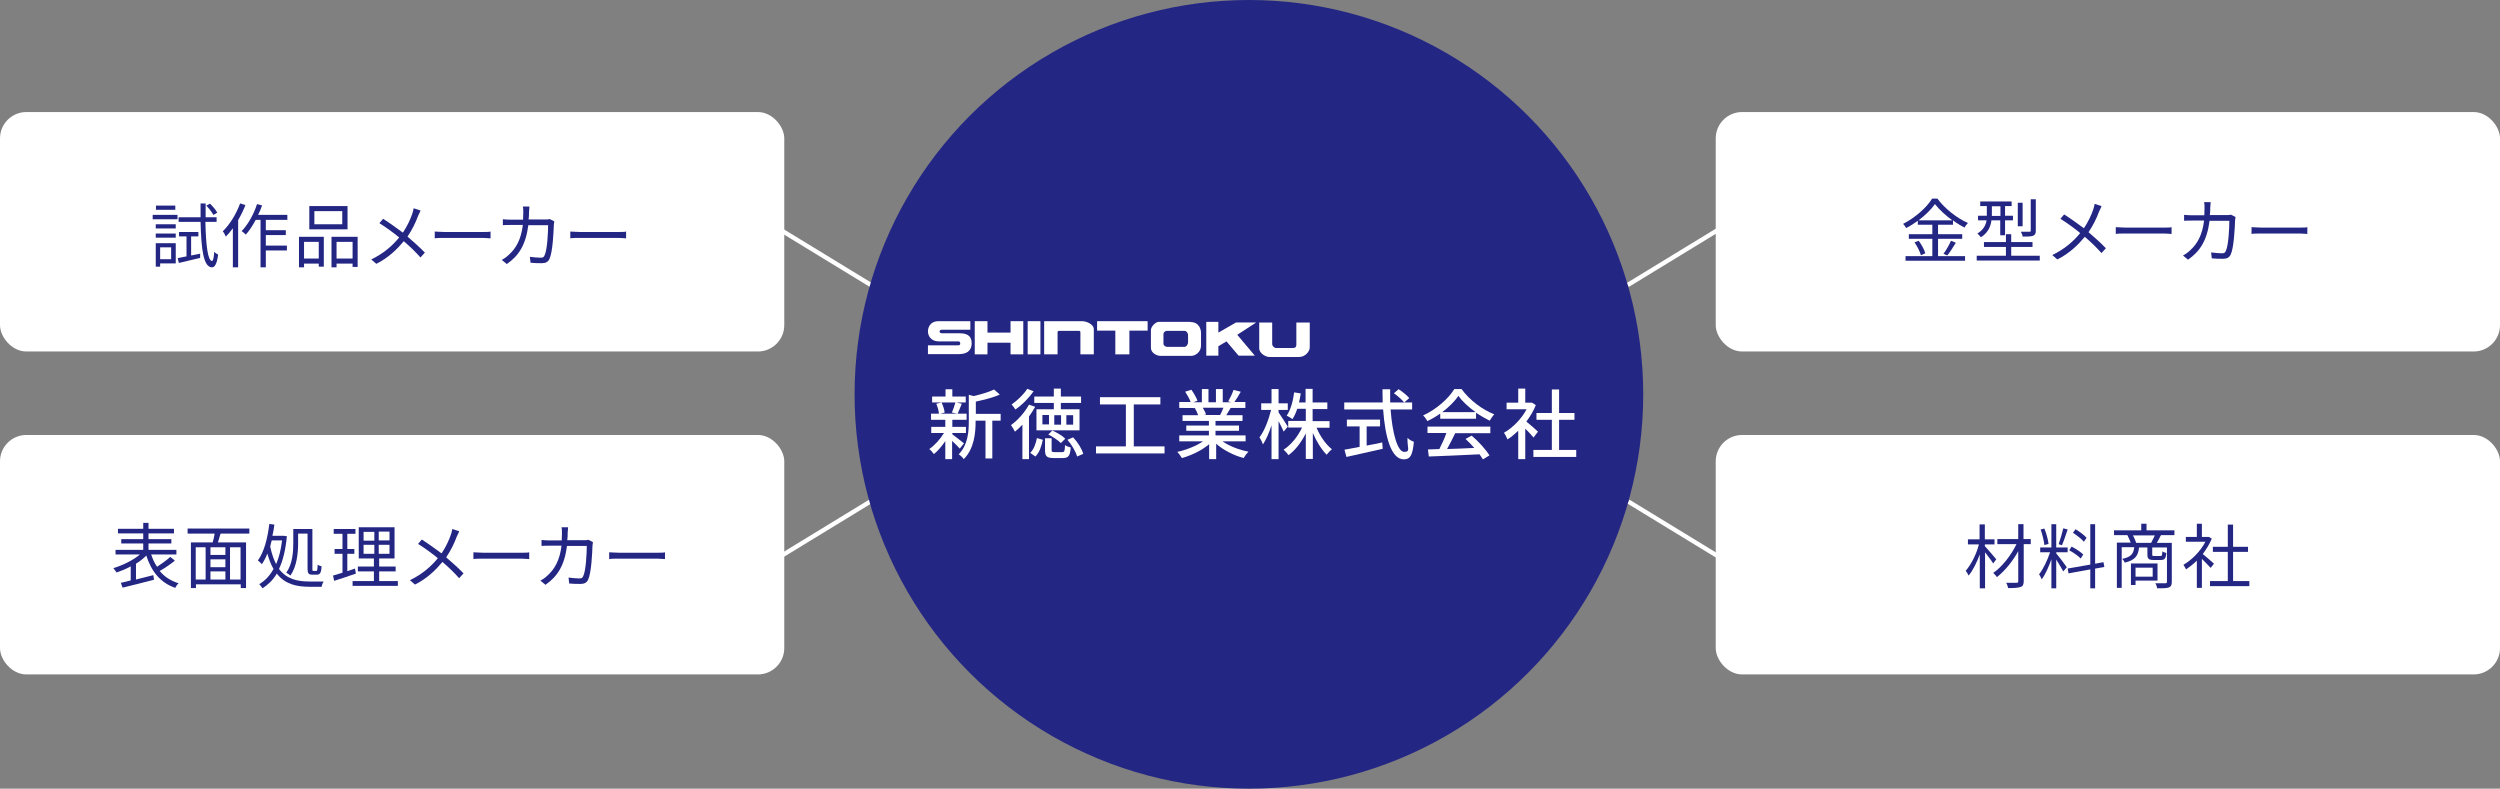
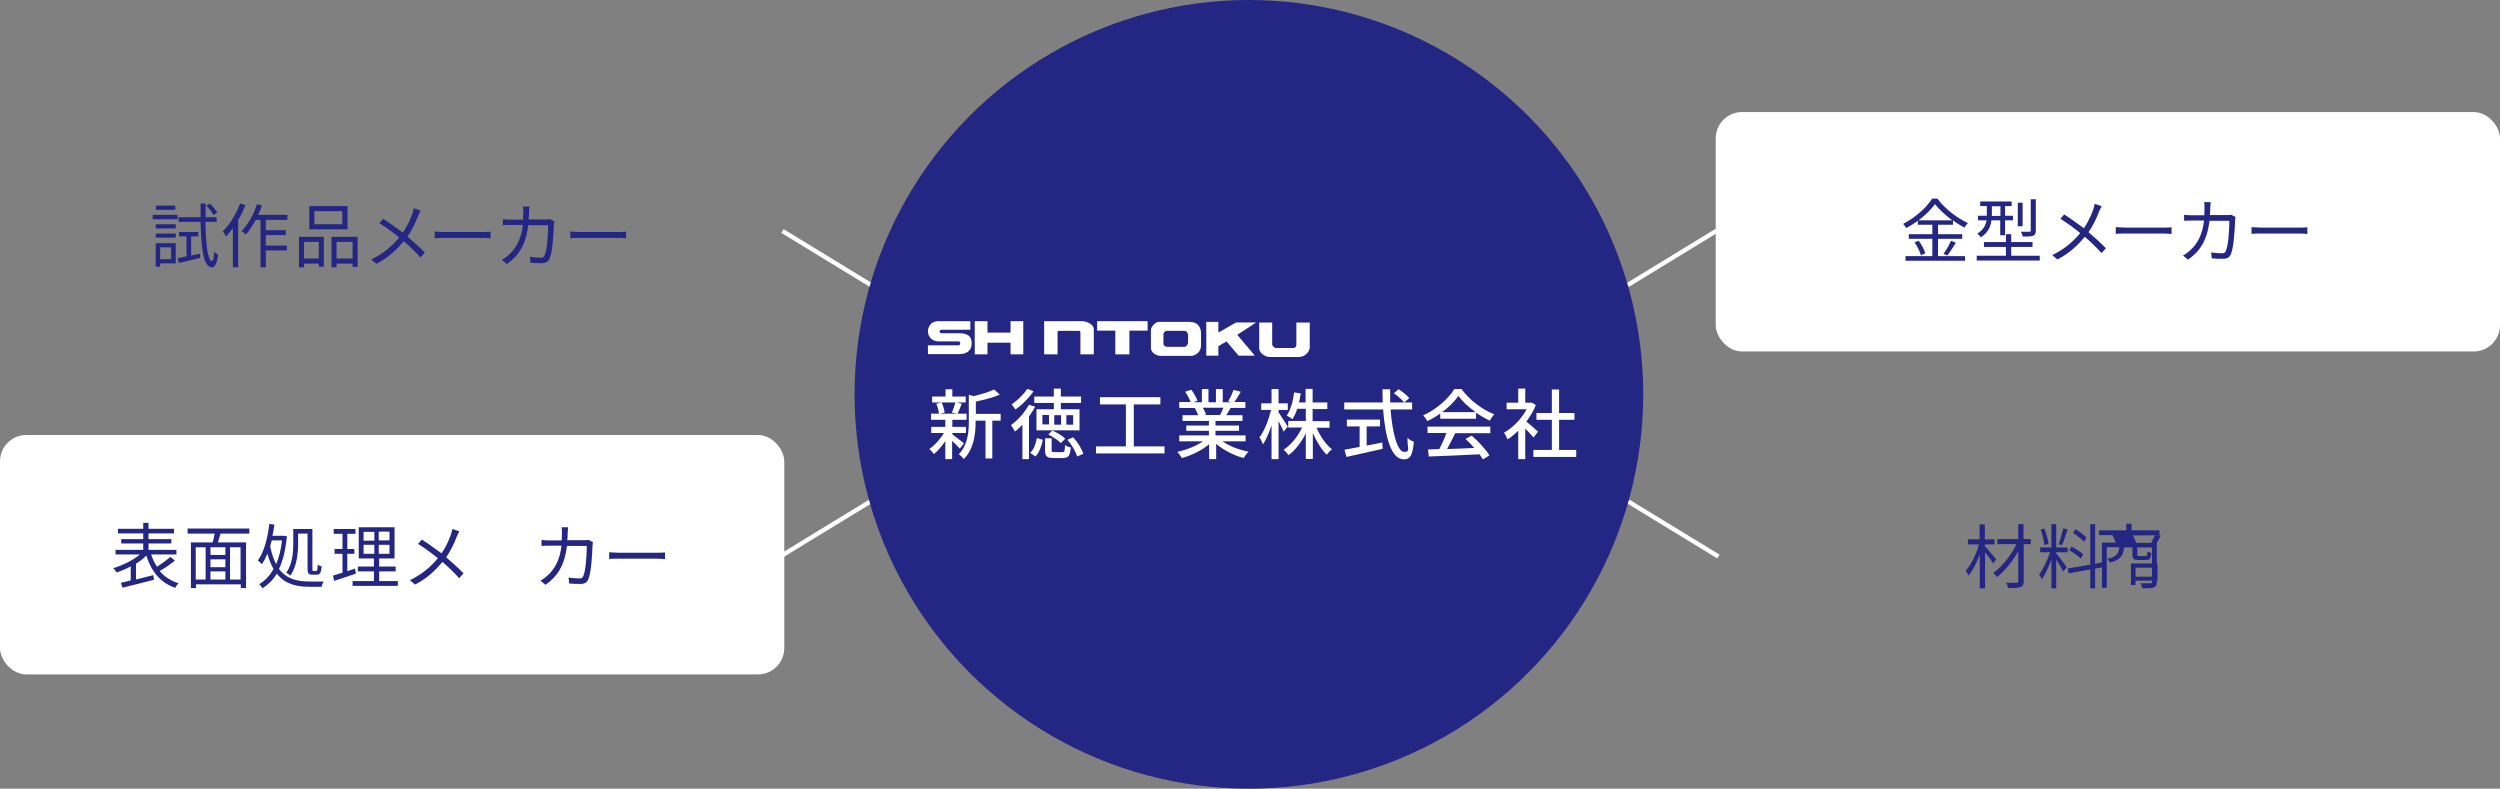
<svg xmlns="http://www.w3.org/2000/svg" id="_レイヤー_2" viewBox="0 0 1138 359">
  <rect x="0" y="0" width="1138" height="359" fill="#808080" stroke="none" />
  <defs>
    <style>.cls-1{fill:#fff;}.cls-1,.cls-2{stroke-width:0px;}.cls-2{fill:#242684;}</style>
  </defs>
  <g id="_レイヤー_1-2">
    <rect class="cls-1" y="198" width="357" height="109" rx="12" ry="12" />
-     <rect class="cls-1" y="51" width="357" height="109" rx="12" ry="12" />
-     <rect class="cls-1" x="781" y="198" width="357" height="109" rx="12" ry="12" />
    <rect class="cls-1" x="781" y="51" width="357" height="109" rx="12" ry="12" />
    <path class="cls-2" d="m69.5,97.8h11.3v2h-11.3v-2Zm10.5,22.1h-7.1v1.5h-2v-10.7h9.1v9.2Zm-9.1-17.8h9.1v1.9h-9.1v-1.9Zm0,4.2h9.1v1.9h-9.1v-1.9Zm8.9-10.8h-8.8v-1.9h8.8v1.9Zm-6.9,17.1v5.4h5v-5.4h-5Zm18.2,2.8v2c-3.3.8-6.9,1.6-9.7,2.3l-.5-2.2c1.1-.2,2.5-.5,4-.8v-9.1h-3.4v-2h8.8v2h-3.3v8.7l4-.8Zm2.4-14.4c.2,10.6,1.1,17.7,3,17.8.5,0,.9-1.6,1-4.2.4.5,1.4,1.1,1.8,1.3-.6,4.6-1.7,5.8-2.8,5.8-3.9-.1-4.9-8.1-5.2-20.7h-10v-2.1h10c0-2,0-4.1,0-6.3h2.3c0,2.2,0,4.3,0,6.3h5v2.1h-5Zm3.6-3.2c-.6-1.2-2-3-3.2-4.2l1.7-.9c1.2,1.2,2.7,2.9,3.3,4.1l-1.7,1Z" />
    <path class="cls-2" d="m111.7,93.4c-.9,2.3-2,4.6-3.3,6.8v21.5h-2.4v-17.8c-1,1.4-2.1,2.7-3.2,3.8-.2-.5-.9-1.9-1.4-2.4,3.2-3.1,6.1-7.8,7.9-12.7l2.3.7Zm9.3,6.8v4.6h9.1v2.2h-9.1v4.8h9.6v2.2h-9.6v7.7h-2.4v-21.6h-2.2c-1.4,2.6-2.9,4.9-4.5,6.7-.4-.4-1.3-1.2-1.9-1.6,2.9-3,5.5-7.6,7-12.3l2.3.6c-.5,1.5-1.1,2.9-1.8,4.3h13.3v2.3h-9.9Z" />
    <path class="cls-2" d="m136.1,107.8h11.3v13.6h-2.3v-1.4h-6.7v1.7h-2.3v-13.9Zm2.3,2.3v7.6h6.7v-7.6h-6.7Zm19.8-5.7h-17.4v-10.6h17.4v10.6Zm-2.4-8.3h-12.7v6h12.7v-6Zm7,11.7v13.7h-2.3v-1.5h-7.3v1.7h-2.3v-13.9h11.9Zm-2.3,9.9v-7.6h-7.3v7.6h7.3Z" />
    <path class="cls-2" d="m191.4,96c-.3.6-.8,1.7-1.1,2.3-1,2.8-2.7,6.3-4.8,9.4,2.8,2.4,5.6,4.9,7.9,7.3l-2,2.2c-2.4-2.7-4.8-5-7.6-7.4-3,3.6-6.9,7.5-12.5,10.3l-2.3-2c5.6-2.7,9.6-6.2,12.7-10-2.4-2-5.9-4.6-9-6.5l1.7-2c2.7,1.7,6.4,4.4,9,6.3,2-3,3.4-6,4.3-8.7.2-.6.5-1.7.6-2.4l3,1Z" />
    <path class="cls-2" d="m197.9,105.4c1,0,2.7.2,4.4.2h17.5c1.6,0,2.8,0,3.5-.2v3.1c-.6,0-2-.2-3.4-.2h-17.6c-1.8,0-3.5,0-4.4.2v-3.1Z" />
    <path class="cls-2" d="m252.3,100.8c0,.5-.2,1.2-.2,1.6-.1,3.1-.5,12.4-2,15.5-.6,1.3-1.7,1.9-3.4,1.9s-3.5,0-5.2-.2l-.3-2.7c1.7.2,3.4.4,4.8.4s1.5-.3,1.9-1.1c1.2-2.4,1.6-10.3,1.6-13.7h-9c-1.2,9.2-4.5,14-9.8,17.7l-2.3-1.9c1-.5,2.3-1.4,3.3-2.4,3.2-2.9,5.5-6.9,6.3-13.5h-5.4c-1.3,0-2.6,0-3.7.1v-2.7c1.1.1,2.4.2,3.6.2h5.6c0-1,.1-2.1.1-3.3s0-1.9-.2-2.7h3c0,.7-.2,1.9-.2,2.6,0,1.2,0,2.2-.2,3.3h7.6c.9,0,1.5,0,2-.2l1.8.9Z" />
    <path class="cls-2" d="m259.6,105.4c1,0,2.7.2,4.4.2h17.5c1.6,0,2.8,0,3.5-.2v3.1c-.6,0-2-.2-3.4-.2h-17.6c-1.8,0-3.5,0-4.4.2v-3.1Z" />
    <path class="cls-2" d="m79.5,255.3c-2,1.6-4.6,3.4-6.8,4.6,2.1,2.6,5,4.5,8.6,5.6-.5.4-1.2,1.4-1.5,2.1-6.8-2.3-10.9-7.5-13.2-14.7-1.3,1.3-2.9,2.6-4.7,3.7v7.2c2.5-.6,5.2-1.3,7.9-2l.3,2.1c-5,1.3-10.5,2.7-14.3,3.6l-.8-2.2c1.3-.3,2.8-.6,4.5-1.1v-6.4c-2.1,1.2-4.4,2.1-6.4,2.8-.4-.6-1.1-1.4-1.5-2,4.2-1.2,9-3.6,12.1-6.2h-11.1v-2.1h12.6v-2.9h-10v-2h10v-2.6h-11.5v-2.1h11.5v-2.7h2.4v2.7h11.6v2.1h-11.6v2.6h10.4v2h-10.4v2.9h12.7v2.1h-11.5c.7,2,1.5,3.9,2.7,5.6,2-1.3,4.5-3.1,6-4.5l1.9,1.5Z" />
    <path class="cls-2" d="m100.4,242.9c-.4,1.3-.8,2.8-1.2,4h12.8v20.8h-2.4v-1.7h-20.4v1.7h-2.3v-20.8h9.9c.4-1.2.7-2.7.9-4h-12.3v-2.3h28.1v2.3h-13.1Zm-11.3,20.9h4.5v-14.7h-4.5v14.7Zm13.5-14.7h-6.8v3.5h6.8v-3.5Zm0,5.5h-6.8v3.6h6.8v-3.6Zm-6.8,9.2h6.8v-3.7h-6.8v3.7Zm13.7-14.7h-4.8v14.7h4.8v-14.7Z" />
    <path class="cls-2" d="m147.3,264.8c-.4.5-.8,1.6-.9,2.3h-5.5c-5.8,0-11.1-1.1-14.9-6-1.7,2.9-3.9,5-6.5,6.7-.4-.6-1-1.4-1.5-1.9,2.6-1.5,4.8-3.8,6.5-6.9-1.1-1.9-2-4.2-2.8-7-.7,1.8-1.5,3.4-2.5,4.8-.4-.4-1.3-1.3-1.8-1.7,2.8-3.8,4.4-10,5.2-16.6l2.3.3c-.2,1.7-.5,3.5-.9,5.1h5.2c0,0,1.4.2,1.4.2-.6,6.2-1.8,11.1-3.6,14.9,3.6,4.7,8.5,5.7,13.9,5.7h6.3Zm-23.6-18.8c-.3.9-.5,1.9-.7,2.8.7,3.3,1.6,5.9,2.7,8,1.3-3,2.2-6.6,2.7-10.8h-4.7Zm12,1.1c0,4.4-.5,10.6-3.5,14.9-.4-.4-1.4-1.1-1.9-1.3,2.9-4,3.2-9.6,3.2-13.6v-6.3h8.7v18c0,.9,0,1.1.5,1.1h1.3c.4,0,.5-.5.6-2.9.4.4,1.2.6,1.8.8-.2,2.9-.7,3.8-2.2,3.8h-1.9c-1.9,0-2.3-.6-2.3-2.8v-15.9h-4.3v4.2Z" />
    <path class="cls-2" d="m162,261.1c-3.4,1.2-7.1,2.4-9.9,3.3l-.5-2.4c1.2-.4,2.7-.8,4.3-1.3v-8.6h-3.6v-2.2h3.6v-6.9h-4v-2.2h9.9v2.2h-3.7v6.9h3.2v2.2h-3.2v7.9l3.5-1.2.4,2.3Zm19.1,3.4v2.2h-20.6v-2.2h9.7v-4.4h-7.3v-2.2h7.3v-3.7h-6.9v-14.2h16.3v14.2h-7v3.7h7.5v2.2h-7.5v4.4h8.5Zm-15.6-18.4h4.9v-4h-4.9v4Zm0,6h4.9v-4.1h-4.9v4.1Zm11.8-10.1h-4.9v4h4.9v-4Zm0,6h-4.9v4.1h4.9v-4.1Z" />
    <path class="cls-2" d="m209,242c-.3.6-.8,1.7-1.1,2.3-1,2.8-2.7,6.3-4.8,9.4,2.8,2.4,5.6,4.9,7.9,7.3l-2,2.2c-2.4-2.7-4.8-5-7.6-7.4-3,3.6-6.9,7.5-12.5,10.3l-2.3-2c5.6-2.7,9.6-6.2,12.7-10-2.4-2-5.9-4.6-9-6.5l1.7-2c2.7,1.7,6.4,4.4,9,6.3,2-3,3.4-6,4.3-8.7.2-.6.5-1.7.6-2.4l3,1Z" />
-     <path class="cls-2" d="m215.5,251.4c1,0,2.7.2,4.4.2h17.5c1.6,0,2.8,0,3.5-.2v3.1c-.6,0-2-.2-3.4-.2h-17.6c-1.8,0-3.5,0-4.4.2v-3.1Z" />
    <path class="cls-2" d="m269.9,246.8c0,.5-.2,1.2-.2,1.6-.1,3.1-.5,12.4-2,15.5-.6,1.3-1.7,1.9-3.4,1.9s-3.5,0-5.2-.2l-.3-2.7c1.7.2,3.4.4,4.8.4s1.5-.3,1.9-1.1c1.2-2.4,1.6-10.3,1.6-13.7h-9c-1.2,9.2-4.5,14-9.8,17.7l-2.3-1.9c1-.5,2.3-1.4,3.3-2.4,3.2-2.9,5.5-6.9,6.3-13.5h-5.4c-1.3,0-2.6,0-3.7.1v-2.7c1.1.1,2.4.2,3.6.2h5.6c0-1,.1-2.1.1-3.3s0-1.9-.2-2.7h3c0,.7-.2,1.9-.2,2.6,0,1.2,0,2.2-.2,3.3h7.6c.9,0,1.5,0,2-.2l1.8.9Z" />
    <path class="cls-2" d="m277.3,251.4c1,0,2.7.2,4.4.2h17.5c1.6,0,2.8,0,3.5-.2v3.1c-.6,0-2-.2-3.4-.2h-17.6c-1.8,0-3.5,0-4.4.2v-3.1Z" />
    <path class="cls-2" d="m882,116.6h12.5v2.1h-27.1v-2.1h12.2v-7.9h-10.7v-2.1h10.7v-4.3h-6.6v-1.8c-1.7,1.2-3.5,2.4-5.3,3.3-.3-.5-.9-1.4-1.4-1.9,5.5-2.8,10.8-7.5,13.2-11.5h2.4c3.4,4.6,8.9,8.9,13.9,11.1-.6.6-1.2,1.4-1.5,2.1-1.8-.9-3.6-2-5.3-3.3v2h-6.8v4.3h11v2.1h-11v7.9Zm-8.6-7c1.3,1.8,2.6,4.1,3,5.7l-2,.9c-.4-1.6-1.7-4.1-2.9-5.9l1.9-.7Zm15.3-9.3c-3.1-2.3-6-4.9-7.9-7.4-1.7,2.4-4.4,5.1-7.5,7.4h15.4Zm-4,15.2c1.2-1.6,2.6-4.1,3.4-5.9l2.2.9c-1.2,2-2.7,4.3-3.9,5.8l-1.8-.8Z" />
    <path class="cls-2" d="m928.5,116.4v2.2h-28.7v-2.2h13.3v-4h-10v-2.2h10v-3.6h2.4v3.6h9.7v2.2h-9.7v4h13Zm-22-16c-.4,2.8-1.6,5.6-4.8,7.6-.3-.4-1.1-1.3-1.6-1.7,2.8-1.7,3.8-3.8,4.2-6h-3.9v-2.1h4v-4.4h-3v-2.1h14.3v2.1h-3v4.4h3.6v2.1h-3.6v6.8h-2.2v-6.8h-4.1Zm.2-2.1h3.9v-4.4h-3.9v4.4Zm14,4.7h-2.2v-10.7h2.2v10.7Zm6,2c0,1.3-.3,1.9-1.2,2.3-1,.4-2.5.4-4.8.4,0-.6-.4-1.5-.8-2.2,1.8,0,3.4,0,3.9,0,.5,0,.6-.1.6-.6v-14.2h2.3v14.2Z" />
    <path class="cls-2" d="m956.6,94c-.3.6-.8,1.7-1.1,2.3-1,2.8-2.7,6.3-4.8,9.4,2.8,2.4,5.6,4.9,7.9,7.3l-2,2.2c-2.4-2.7-4.8-5-7.6-7.4-3,3.6-6.9,7.5-12.5,10.3l-2.3-2c5.6-2.7,9.6-6.2,12.7-10-2.4-2-5.9-4.6-9-6.5l1.7-2c2.7,1.7,6.4,4.4,9,6.3,2-3,3.4-6,4.3-8.7.2-.6.5-1.7.6-2.4l3,1Z" />
    <path class="cls-2" d="m963.1,103.4c1,0,2.7.2,4.4.2h17.5c1.6,0,2.8,0,3.5-.2v3.1c-.6,0-2-.2-3.4-.2h-17.6c-1.8,0-3.5,0-4.4.2v-3.1Z" />
    <path class="cls-2" d="m1017.6,98.8c0,.5-.2,1.2-.2,1.6-.1,3.1-.5,12.4-2,15.5-.6,1.3-1.7,1.9-3.4,1.9s-3.5,0-5.2-.2l-.3-2.7c1.7.2,3.4.4,4.8.4s1.5-.3,1.9-1.1c1.2-2.4,1.6-10.3,1.6-13.7h-9c-1.2,9.2-4.5,14-9.8,17.7l-2.3-1.9c1-.5,2.3-1.4,3.3-2.4,3.2-2.9,5.5-6.9,6.3-13.5h-5.4c-1.3,0-2.6,0-3.7.1v-2.7c1.1.1,2.4.2,3.6.2h5.6c0-1,.1-2.1.1-3.3s0-1.9-.2-2.7h3c0,.7-.2,1.9-.2,2.6,0,1.2,0,2.2-.2,3.3h7.6c.9,0,1.5,0,2-.2l1.8.9Z" />
    <path class="cls-2" d="m1024.9,103.4c1,0,2.7.2,4.4.2h17.5c1.6,0,2.8,0,3.5-.2v3.1c-.6,0-2-.2-3.4-.2h-17.6c-1.8,0-3.5,0-4.4.2v-3.1Z" />
    <path class="cls-2" d="m907.3,256.5c-.7-1.2-2.4-3.4-3.7-5.1v16.4h-2.4v-15.4c-1.4,3.7-3.2,7.4-5.1,9.6-.3-.7-.9-1.7-1.3-2.2,2.4-2.7,4.9-7.6,6-12h-5v-2.3h5.3v-6.8h2.4v6.8h4.4v2.3h-4.4v.8c1.2,1.3,4.4,5,5.2,6l-1.5,2Zm17.2-8.8h-3.3v16.8c0,1.6-.4,2.4-1.5,2.7-1.1.4-2.9.5-5.6.5-.1-.7-.5-1.8-.9-2.4,2.1,0,4.1,0,4.7,0,.6,0,.8-.2.8-.8v-13.6c-2.5,4.6-6.2,9.1-9.7,11.8-.4-.6-1.1-1.4-1.7-1.9,4-2.7,8.2-8.1,10.6-13.1h-8.7v-2.3h9.5v-6.8h2.4v6.8h3.3v2.3Z" />
    <path class="cls-2" d="m936,251.9c.9,1,4.1,5.2,4.8,6.3l-1.6,1.9c-.6-1.2-2.1-3.6-3.2-5.4v13.1h-2.2v-13.2c-1.2,3.4-2.8,7-4.4,9.1-.3-.7-.8-1.7-1.2-2.3,1.8-2.2,3.8-6.4,5-10h-4.5v-2.2h5.1v-10.6h2.2v10.6h5.2v2.2h-5.2v.4Zm-5.4-3.8c-.2-1.9-.9-4.8-1.7-7.1l1.7-.4c.9,2.2,1.7,5.1,1.9,7l-1.9.5Zm10.6-7.1c-.8,2.4-1.8,5.4-2.6,7.2l-1.5-.5c.7-1.9,1.6-5.1,2.1-7.2l2,.5Zm12.5,17.8v9h-2.2v-8.6l-9.9,1.8-.4-2.2,10.3-1.8v-18.4h2.2v18l3.8-.7.4,2.2-4.1.7Zm-6.5-4.5c-1.1-1.2-3.4-2.8-5.3-3.8l1.1-1.7c1.9,1,4.2,2.5,5.3,3.6l-1.2,1.9Zm1.4-7.7c-1-1.2-3.2-2.9-5-4.1l1.2-1.6c1.8,1.1,4,2.7,5,3.9l-1.2,1.8Z" />
-     <path class="cls-2" d="m983.6,243.7c-.6,1.2-1.2,2.4-1.8,3.4h6.8v17.7c0,1.4-.3,2.2-1.3,2.6-1.1.4-2.8.4-5.4.4,0-.6-.4-1.7-.8-2.3,2.1,0,4,0,4.6,0,.5,0,.7-.2.7-.7v-15.6h-6.7v3.2c0,.6.1.7.9.7h2.8c.7,0,.8-.2.9-2.1.4.3,1.2.6,1.8.7-.2,2.6-.8,3.2-2.5,3.2h-3.3c-2.2,0-2.8-.5-2.8-2.5v-3.2h-3.8c-.4,3.8-1.8,5.8-6.5,6.9-.2-.5-.7-1.3-1.2-1.7,4-.8,5.2-2.3,5.5-5.3h-5.7v18.5h-2.2v-20.6h6.3c-.4-1-1-2.4-1.5-3.4h-6.1v-2.2h12.4v-3h2.4v3h12.7v2.2h-6Zm-11.5,20.6v2h-2.1v-9.8h12.1v7.8h-10Zm7.1-17.2c.5-.9,1.2-2.3,1.7-3.4h-10c.6,1.1,1.2,2.4,1.5,3.4h6.8Zm-7.1,11.3v4.1h7.8v-4.1h-7.8Z" />
-     <path class="cls-2" d="m1006.3,258.5c-.8-.9-2.6-2.7-4-4.1v13.2h-2.3v-12.4c-1.6,1.6-3.3,2.9-4.9,4-.3-.6-.9-1.7-1.2-2.1,3.8-2.2,7.8-6.2,10-10.5h-8.9v-2.2h5v-6h2.3v6h3.2c0,0,1.3.8,1.3.8-1,2.5-2.5,4.8-4.1,7,1.5,1.2,4.3,3.6,5.1,4.4l-1.5,1.9Zm17.6,6v2.3h-17.9v-2.3h8.1v-13.3h-6.8v-2.3h6.8v-10.1h2.4v10.1h6.8v2.3h-6.8v13.3h7.5Z" />
+     <path class="cls-2" d="m983.6,243.7c-.6,1.2-1.2,2.4-1.8,3.4v17.7c0,1.4-.3,2.2-1.3,2.6-1.1.4-2.8.4-5.4.4,0-.6-.4-1.7-.8-2.3,2.1,0,4,0,4.6,0,.5,0,.7-.2.7-.7v-15.6h-6.7v3.2c0,.6.1.7.9.7h2.8c.7,0,.8-.2.9-2.1.4.3,1.2.6,1.8.7-.2,2.6-.8,3.2-2.5,3.2h-3.3c-2.2,0-2.8-.5-2.8-2.5v-3.2h-3.8c-.4,3.8-1.8,5.8-6.5,6.9-.2-.5-.7-1.3-1.2-1.7,4-.8,5.2-2.3,5.5-5.3h-5.7v18.5h-2.2v-20.6h6.3c-.4-1-1-2.4-1.5-3.4h-6.1v-2.2h12.4v-3h2.4v3h12.7v2.2h-6Zm-11.5,20.6v2h-2.1v-9.8h12.1v7.8h-10Zm7.1-17.2c.5-.9,1.2-2.3,1.7-3.4h-10c.6,1.1,1.2,2.4,1.5,3.4h6.8Zm-7.1,11.3v4.1h7.8v-4.1h-7.8Z" />
    <rect class="cls-1" x="737.5" y="116.5" width="48" height="2" transform="translate(50.2 413.7) rotate(-31.4)" />
    <rect class="cls-1" x="760.5" y="216.5" width="2" height="48" transform="translate(159.7 765.5) rotate(-58.6)" />
    <rect class="cls-1" x="375.5" y="93.5" width="2" height="48" transform="translate(80.2 377.8) rotate(-58.6)" />
    <rect class="cls-1" x="352.5" y="239.5" width="48" height="2" transform="translate(-70.2 231.2) rotate(-31.4)" />
    <circle class="cls-2" cx="568.5" cy="179.5" r="179.5" />
    <path class="cls-1" d="m436.8,204.1c-.7-.8-2.1-2.2-3.4-3.4v8.3h-3.1v-8.2c-1.6,2.3-3.4,4.5-5.2,5.9-.5-.7-1.4-1.8-2.1-2.3,2.4-1.6,5-4.5,6.7-7.3h-5.8v-2.8h6.4v-3.2h-6.5v-2.8h3.6c-.1-1.3-.6-3.1-1.2-4.5l2.4-.6h-4.3v-2.7h6.1v-3.3h3.1v3.3h6.1v2.7h-4.2l2.4.6c-.7,1.6-1.3,3.3-1.9,4.5h4.1v2.8h-6.5v3.2h6.2v2.8h-6.2v.6c1.3.9,4.5,3.5,5.3,4.1l-1.9,2.4Zm-8.2-20.9c.7,1.5,1.3,3.3,1.4,4.6l-2,.5h7.7l-2.4-.5c.6-1.3,1.2-3.2,1.6-4.6h-6.2Zm26.8,8.3h-3.7v17.2h-3.1v-17.2h-4.5v.3c0,5.2-.6,12.4-5.4,17.2-.4-.7-1.6-1.8-2.3-2.2,4.2-4.3,4.6-10.2,4.6-15v-12.1l2.2.6c3.4-.8,7.1-1.9,9.3-3l2.6,2.3c-3,1.4-7.2,2.4-10.9,3.2v5.6h11.3v3Z" />
    <path class="cls-1" d="m471.2,185.2c-.8,1.5-1.8,2.9-2.8,4.4v19.4h-3v-15.7c-1.1,1.2-2.3,2.3-3.4,3.2-.3-.7-1.3-2.3-1.8-3,3.1-2.2,6.2-5.7,8.2-9.3l2.9,1Zm-.7-7.1c-2.1,3-5.3,6.3-8.3,8.3-.4-.6-1.2-1.8-1.7-2.3,2.6-1.8,5.6-4.7,7.1-7.1l2.9,1.1Zm-1.6,28.1c1.7-1.6,2.6-4.2,3.1-6.8l2.7.8c-.6,2.8-1.5,5.8-3.4,7.6l-2.4-1.7Zm10.8-22.8h-8.9v-2.9h8.9v-3.6h3.2v3.6h9.2v2.9h-9.2v2.9h8.5v9.6h-19.6v-9.6h7.9v-2.9Zm-2.2,5.5h-3v4.3h3v-4.3Zm6.1,16.9c.9,0,1.1-.4,1.2-3.2.6.5,1.8.9,2.6,1.1-.3,3.9-1.1,4.8-3.6,4.8h-4.2c-3.1,0-3.9-.8-3.9-3.6v-5.4h3v5.4c0,.8.2.9,1.3.9h3.6Zm-4.5-9.8c2,.9,4.6,2.4,5.8,3.7l-2,2c-1.1-1.2-3.7-2.9-5.7-3.9l1.8-1.8Zm3.9-7h-3.1v4.3h3.1v-4.3Zm2.4,4.3h3.1v-4.3h-3.1v4.3Zm3.1,5.8c2.1,2.2,4,5.3,4.6,7.5l-2.8,1.2c-.6-2.2-2.4-5.3-4.4-7.6l2.5-1.1Z" />
    <path class="cls-1" d="m530.1,203.2v3.2h-31.2v-3.2h13.6v-19.1h-11.8v-3.3h27.5v3.3h-12.1v19.1h13.9Z" />
    <path class="cls-1" d="m556.5,200.9c3.1,2.2,7.6,3.9,11.8,4.7-.7.7-1.7,2-2.2,2.9-4.5-1.2-9.2-3.6-12.5-6.5v7h-3.2v-6.8c-3.3,2.8-8,5.1-12.4,6.3-.5-.8-1.4-2.1-2.1-2.8,4.1-.9,8.7-2.7,11.7-4.8h-10.8v-2.7h13.5v-2.1h-10.3v-2.4h10.3v-2.1h-12v-2.6h7.1c-.3-1-.9-2.2-1.5-3.2h.8c0-.1-7.9-.1-7.9-.1v-2.7h5.2c-.5-1.4-1.6-3.3-2.5-4.7l2.8-.9c1.1,1.5,2.3,3.6,2.8,5l-1.8.7h3.8v-6h3v6h3.4v-6h3.1v6h3.8l-1.3-.4c.8-1.4,1.9-3.6,2.4-5.2l3.3.8c-.9,1.7-2,3.4-2.9,4.7h5v2.7h-6.7c-.7,1.2-1.4,2.3-2,3.3h7.4v2.6h-12.3v2.1h10.7v2.4h-10.7v2.1h13.7v2.7h-10.9Zm-9-15.3c.6,1,1.3,2.3,1.5,3.1l-1,.2h7.4c.5-.9,1.1-2.2,1.5-3.3h-9.4Z" />
    <path class="cls-1" d="m584.3,196.4c-.5-1.1-1.4-3-2.3-4.7v17.3h-3.2v-15.4c-1.1,3.4-2.5,6.6-3.9,8.7-.3-.9-1-2.4-1.6-3.2,2.2-2.8,4.2-8,5.3-12.5h-4.5v-3h4.7v-6.5h3.2v6.5h4.2v3h-4.2v1.1c.9,1.3,3.6,5.5,4.2,6.5l-1.9,2.3Zm15-1.7c1.6,3.9,4.3,7.7,7,9.8-.8.6-1.8,1.7-2.4,2.5-2.3-2.3-4.6-6-6.3-9.9v11.8h-3.2v-11.6c-2.1,4.1-4.8,7.7-7.9,9.9-.5-.8-1.5-1.9-2.2-2.5,3.3-2.1,6.5-6,8.4-10.1h-6.3v-3h8v-5.5h-3.9c-.6,1.8-1.3,3.4-2.2,4.7-.6-.5-1.9-1.3-2.6-1.6,1.8-2.6,2.9-6.6,3.4-10.6l3,.5c-.2,1.4-.5,2.8-.8,4.1h3v-6.2h3.2v6.2h6.7v3h-6.7v5.5h7.7v3h-6Z" />
    <path class="cls-1" d="m633,186.4c.8,11,3.2,19.3,6.2,19.3s1.3-1.9,1.5-6.4c.7.8,2,1.5,2.9,1.8-.6,6.3-1.7,8-4.6,8-5.7,0-8.5-10.1-9.4-22.7h-17.7v-3.2h17.5c0-2-.1-4-.1-6h3.5c0,2,0,4.1,0,6h10v3.2h-9.8Zm-10.8,16.4c2.3-.4,4.7-.9,7-1.4l.2,2.9c-5.8,1.3-12,2.7-16.5,3.7l-.9-3.3c1.9-.3,4.3-.8,6.9-1.3v-9.3h-5.8v-3.1h15.1v3.1h-6.1v8.7Zm14.5-25.6c1.7,1.1,3.8,2.8,4.8,4l-2.3,2c-1-1.2-3-3-4.7-4.2l2.1-1.8Z" />
    <path class="cls-1" d="m655.8,188.1c-1.9,1.4-4,2.6-6.1,3.6-.3-.7-1.2-2-1.9-2.6,6-2.7,11.6-7.7,14.2-12h3.3c3.7,5.1,9.5,9.4,14.9,11.5-.8.8-1.5,2-2.1,2.9-2-1-4.1-2.2-6.2-3.6v2.7h-16.3v-2.5Zm-6,6.1h28.6v3h-16c-1.1,2.3-2.4,4.9-3.7,7.2,3.9-.1,8.2-.3,12.4-.5-1.3-1.5-2.7-2.9-4-4.1l2.8-1.5c3.2,2.7,6.5,6.4,8.1,9l-3,1.8c-.4-.7-.9-1.4-1.5-2.3-8.3.4-17.1.8-23.1,1l-.4-3.2,5.2-.2c1.1-2.2,2.4-4.9,3.2-7.3h-8.6v-3Zm21.9-6.6c-3.1-2.2-6-4.8-7.8-7.4-1.7,2.4-4.3,5.1-7.4,7.4h15.3Z" />
    <path class="cls-1" d="m698.1,199.2c-.8-1-2.4-2.7-3.8-4.1v13.9h-3.2v-12.9c-1.6,1.5-3.2,2.9-4.9,3.9-.3-.8-1.1-2.4-1.6-3,4-2.3,8-6.3,10.3-10.7h-9.1v-3h5.3v-6.4h3.2v6.4h3c0-.1,1.8,1.1,1.8,1.1-1,2.6-2.6,5.2-4.3,7.5,1.6,1.3,4.5,3.8,5.3,4.6l-2,2.6Zm19.4,5.6v3.2h-19.5v-3.2h8.4v-13.7h-7v-3.1h7v-10.7h3.3v10.7h7v3.1h-7v13.7h7.8Z" />
    <polygon class="cls-1" points="443.7 161.3 449.5 161.3 449.5 156 460 156 460 161.3 465.8 161.3 465.8 146.2 460 146.2 460 151.4 449.5 151.4 449.5 146.2 443.7 146.2 443.7 161.3" />
-     <polyline class="cls-1" points="467.8 146.2 467.8 161.3 473.6 161.3 473.6 146.2 467.8 146.2" />
    <path class="cls-1" d="m441.7,146.2h-14.4c-4.3,0-4.9,3.4-4.9,4.6,0,2.2,1.5,4.6,4.9,4.6h8.9c.6,0,.9.3.9.9s-.3.9-.9.9h-13.8v4h14.1c4.6,0,5.8-2.5,5.8-4.9s-.9-4.6-5.5-4.6h-8c-.6,0-1.1-.2-1.1-.8s.5-.8,1.1-.8h12.9v-4" />
    <path class="cls-1" d="m475.3,146.2v15.1h6.1v-10.1c0-.6.6-.6.6-.6h9.2c.6,0,.6.6.6.6v10.1h6.1v-11.4c0-2.5-3.7-3.7-5.2-3.7h-17.5Z" />
    <polygon class="cls-1" points="499.4 146.2 499.4 150.5 507.7 150.5 507.7 161.3 514.1 161.3 514.1 150.5 522.4 150.5 522.4 146.2 499.4 146.2" />
    <path class="cls-1" d="m541.9,146.5h-14.4c-1.5,0-3.6,2.2-3.6,3.7v8.2c0,2,2.3,3.6,4.5,3.6h13.8c1.8,0,4.5-1.6,4.5-4.7v-5.8c0-1.5-.8-4.9-4.8-4.9Zm-1.1,9.2c0,1.2-.8,2.2-1.7,2.2h-7.7c-.9,0-1.8-.6-1.8-1.5v-4.3c0-.9.9-1.5,1.5-1.5h8c.9,0,1.7.8,1.7,2.1v3.1Z" />
    <polygon class="cls-1" points="549.1 146.5 549.1 161.9 554.6 161.9 554.6 157.6 558.3 155.4 563.8 161.9 571.2 161.9 563.2 152.4 571.8 146.8 562.6 146.8 554.6 151.4 554.6 146.5 549.1 146.5" />
    <path class="cls-1" d="m573.2,146.8v11.7c0,2.5,3.1,4,4.6,4h13.5c3.1,0,4.9-2.8,4.9-4.3v-11.4h-6.1v10.1c0,1.5-1.2,1.5-1.5,1.5h-7.7c-.9,0-1.8-.9-1.8-1.8v-9.8h-5.8Z" />
  </g>
</svg>